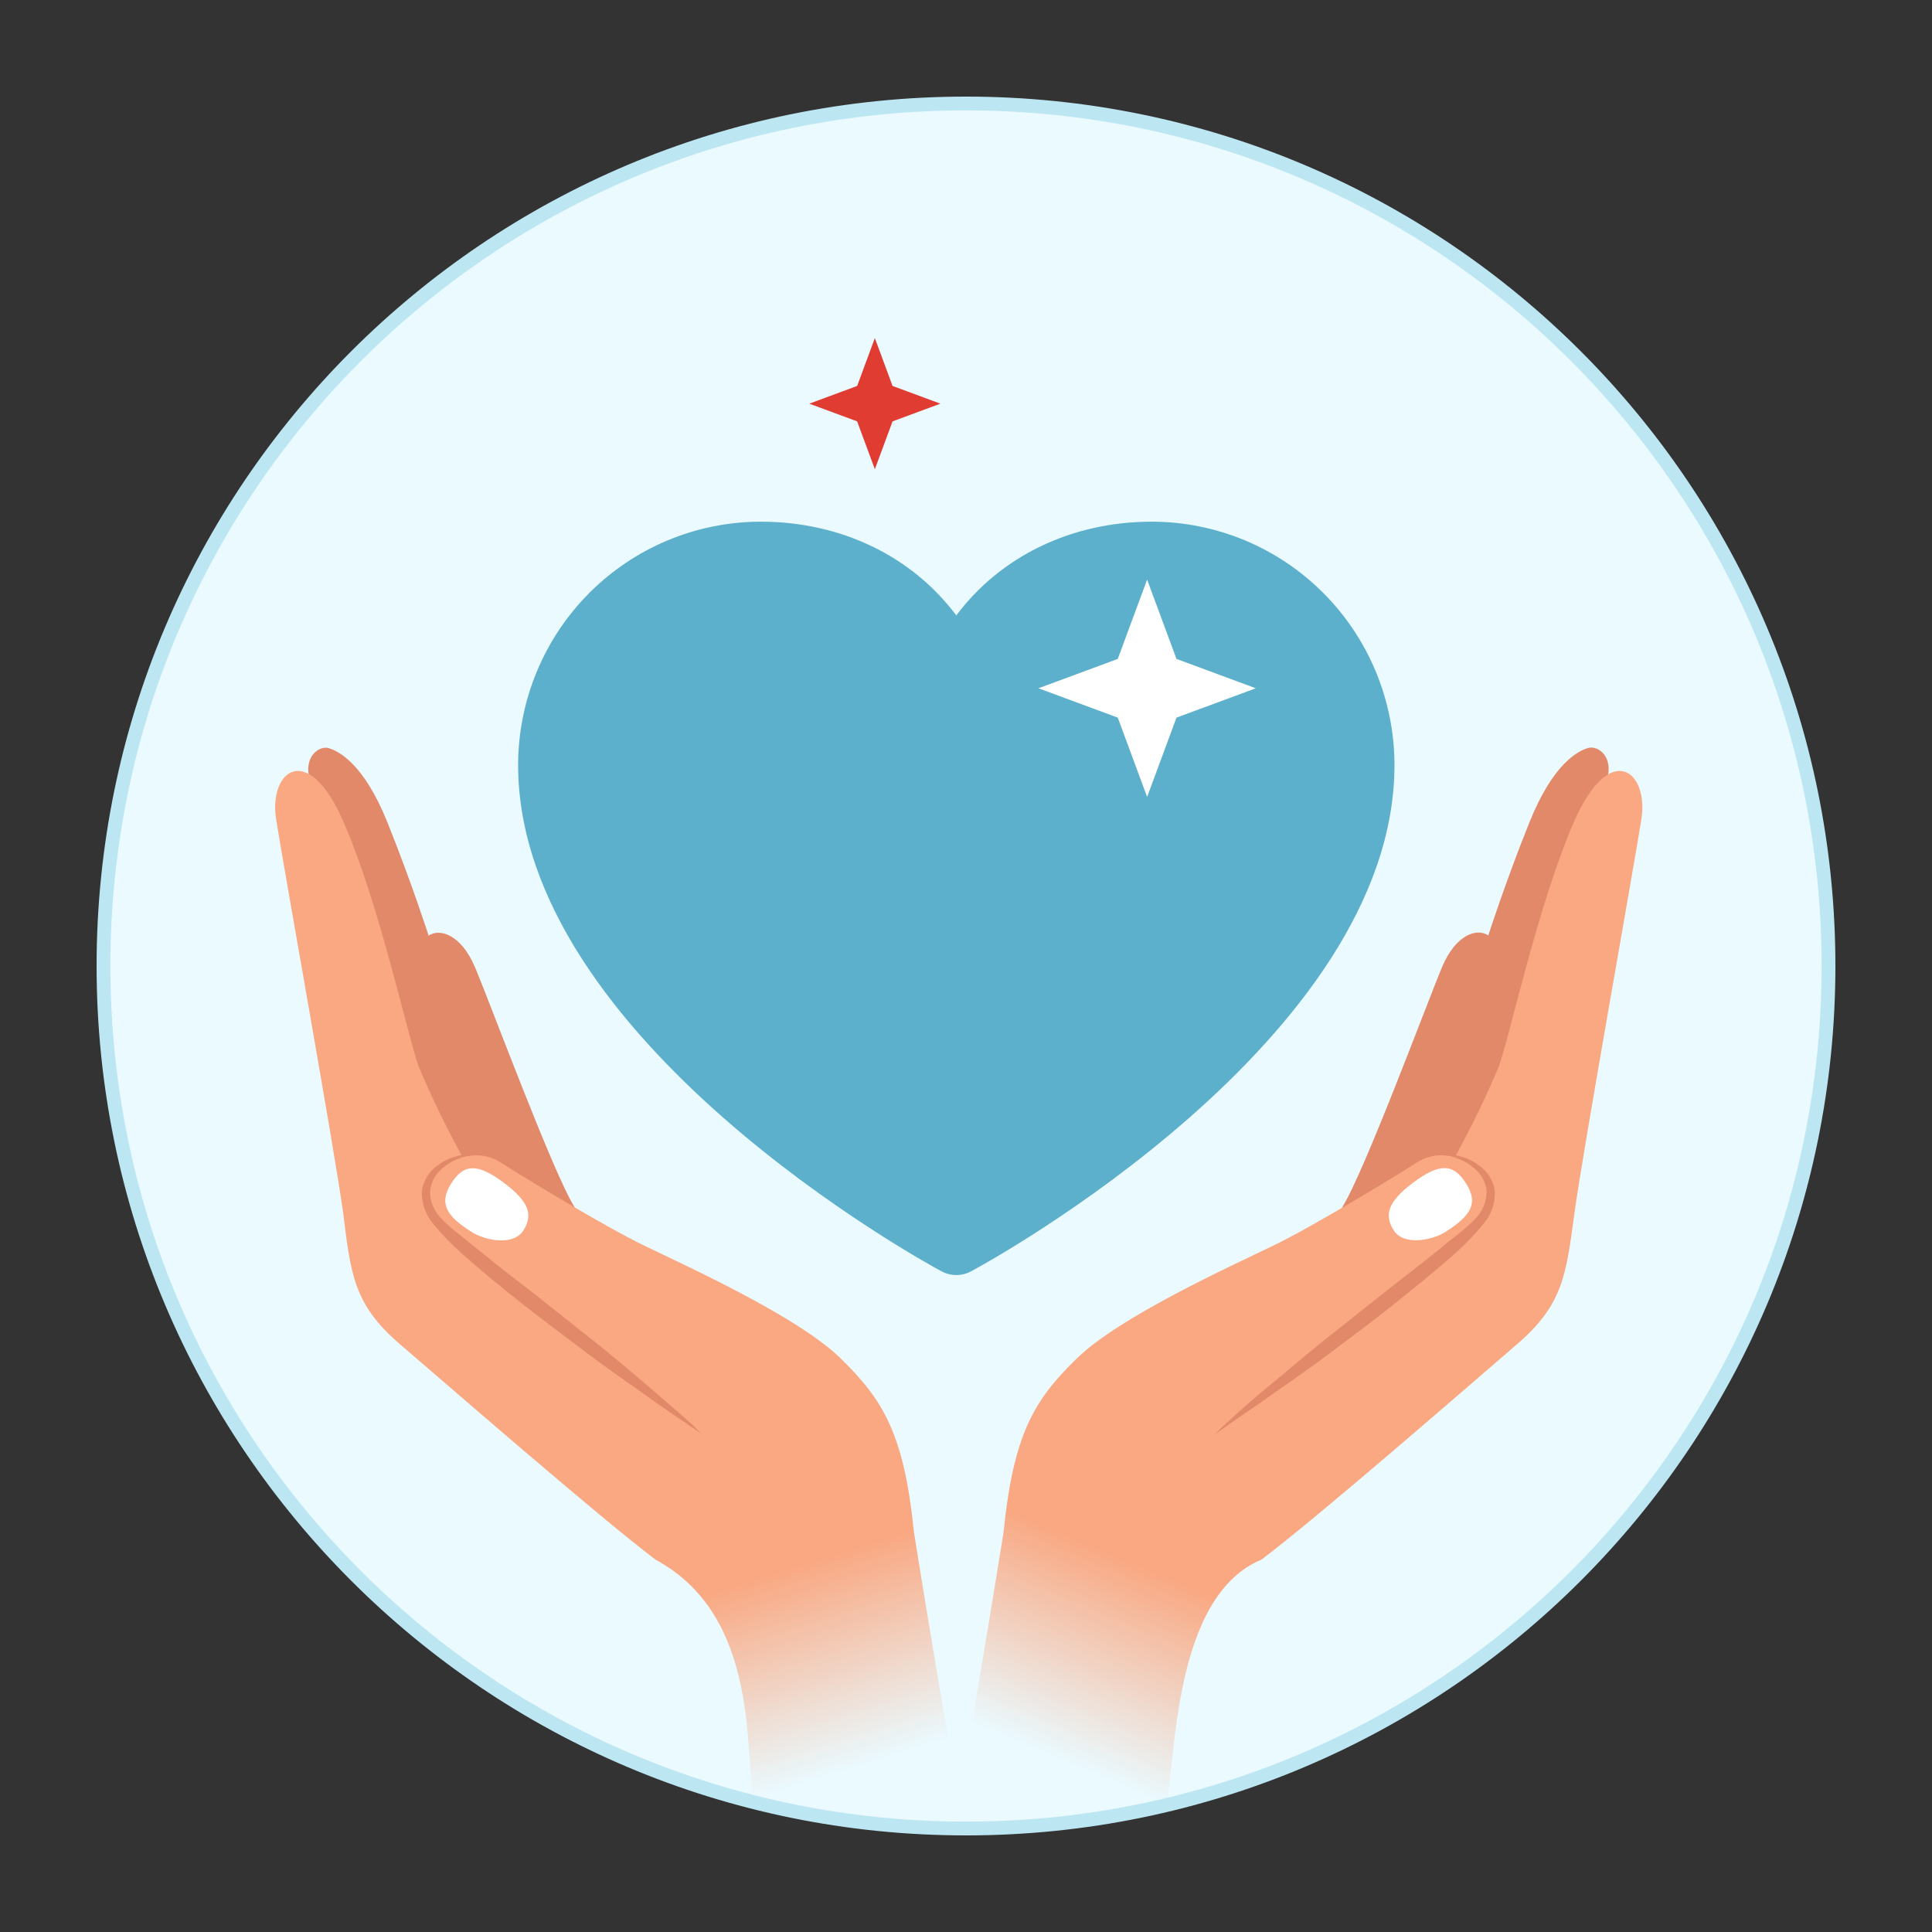
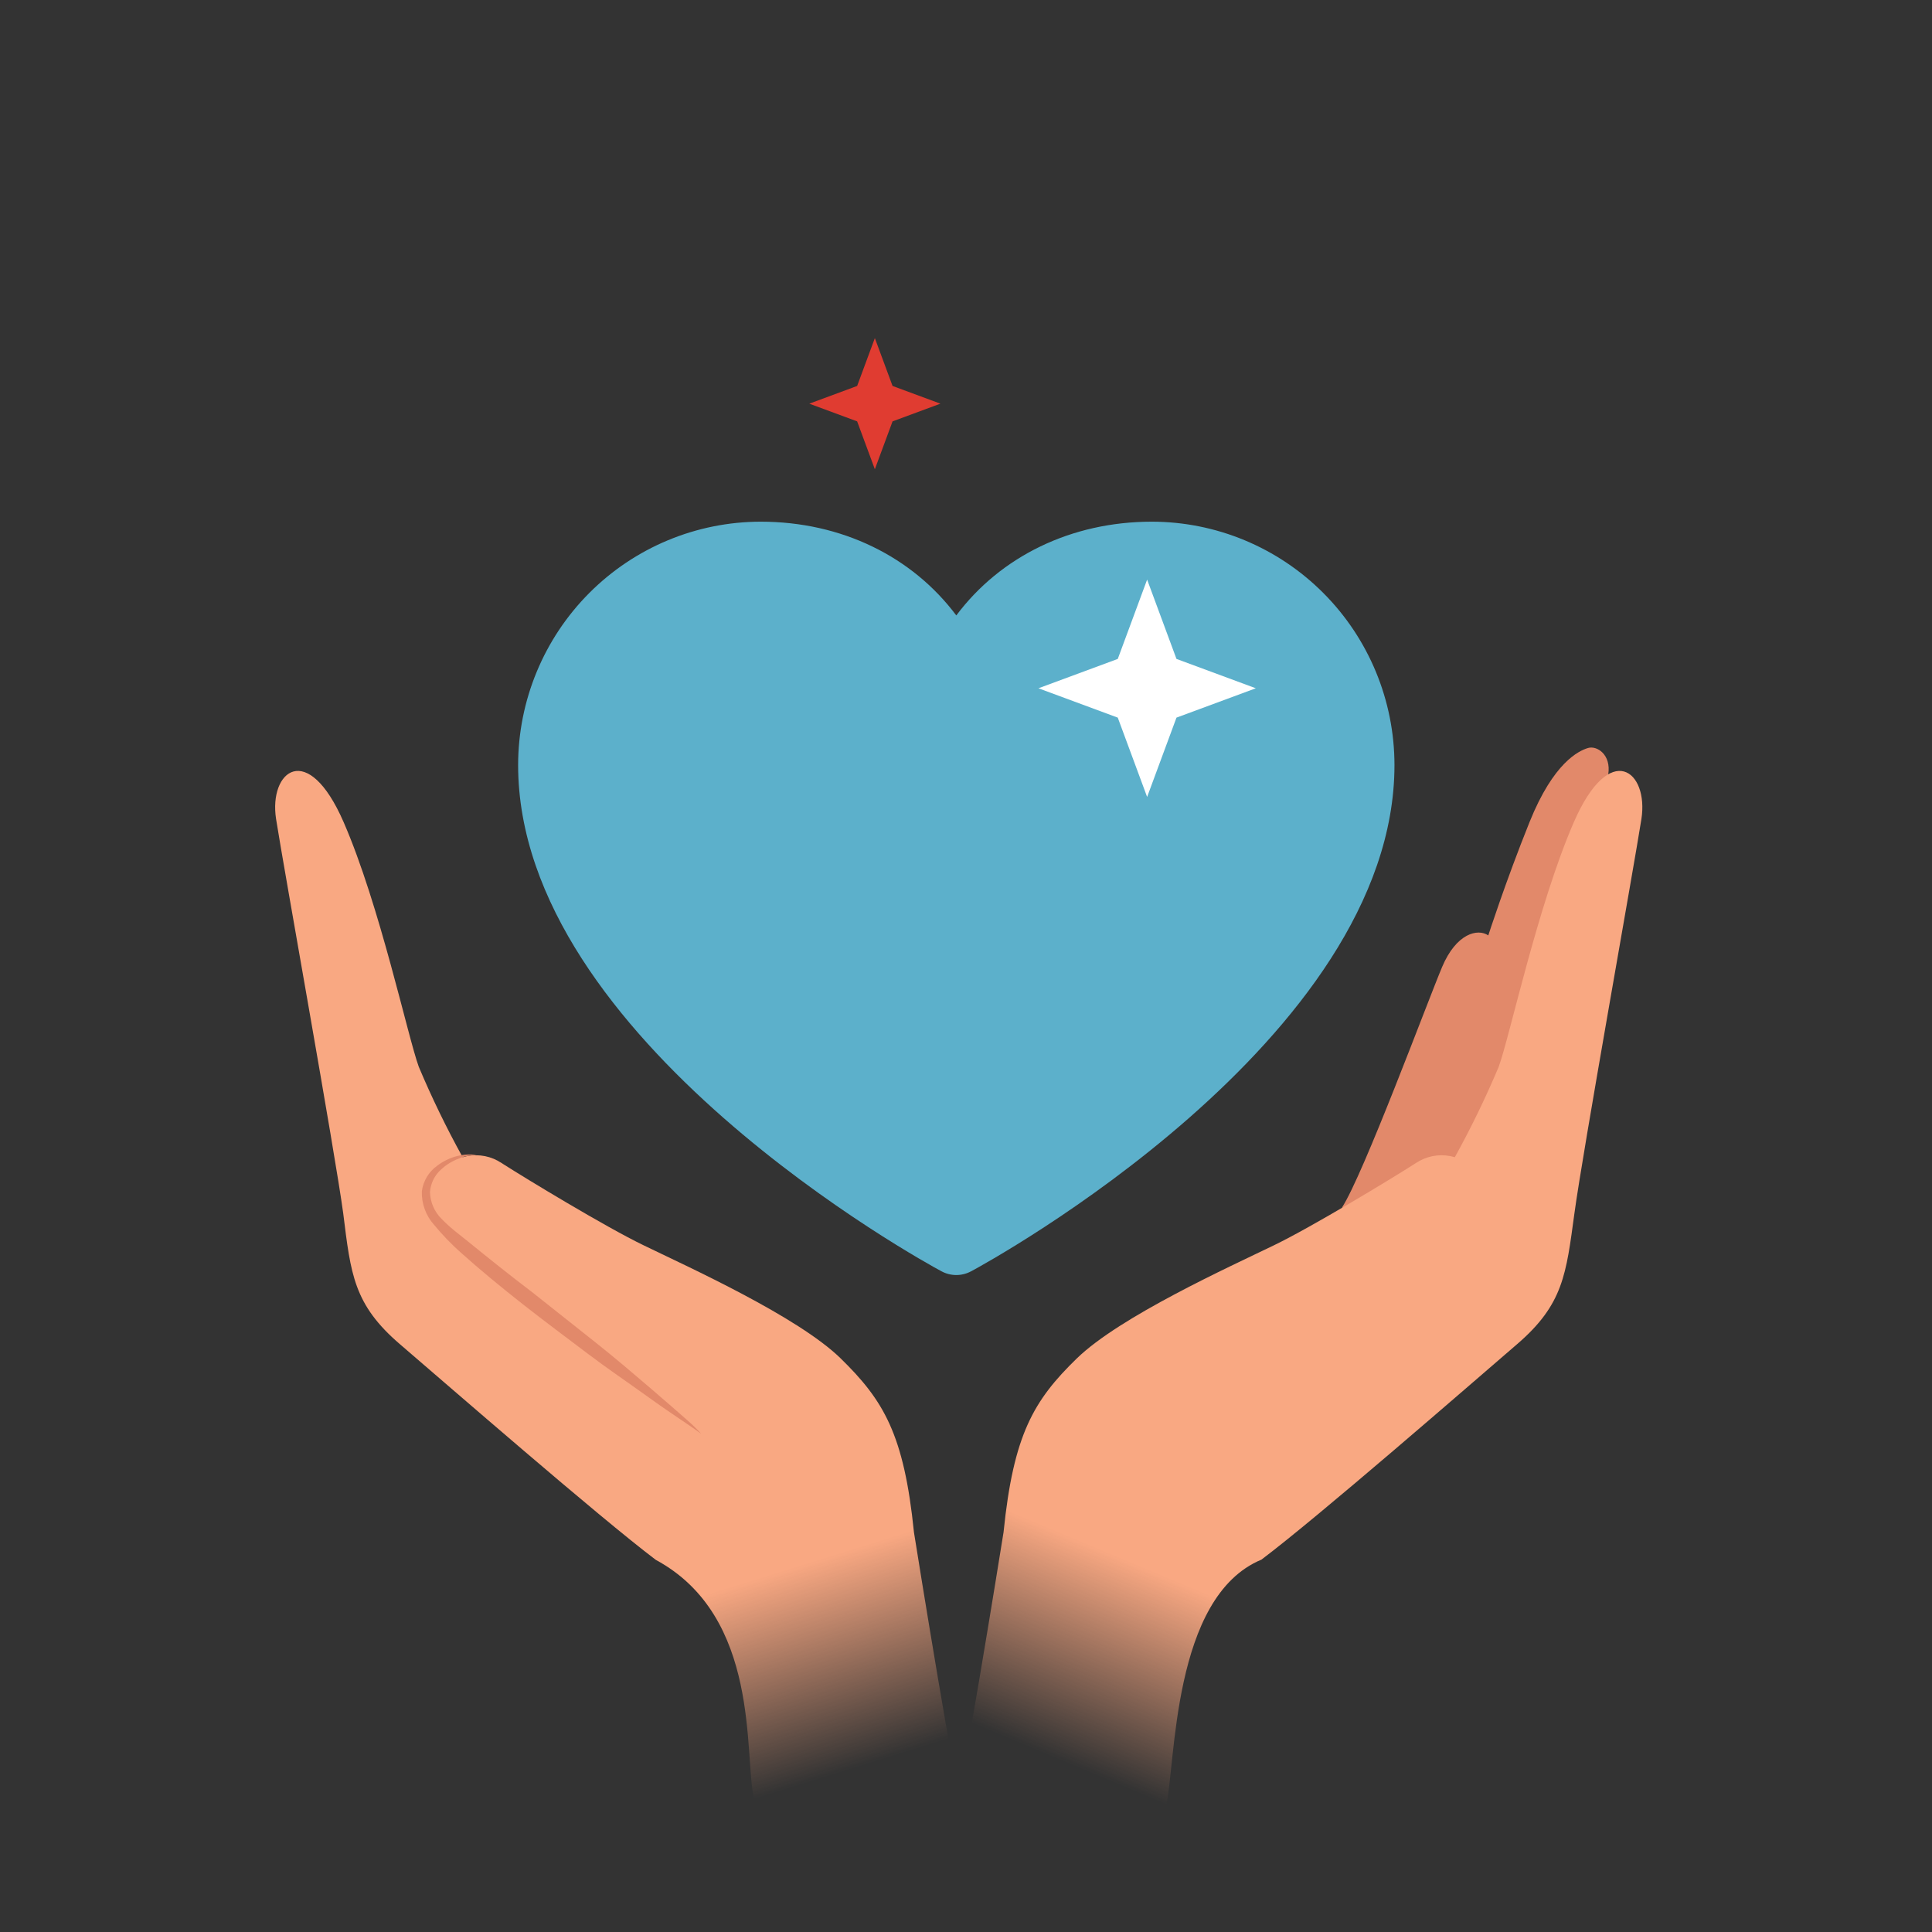
<svg xmlns="http://www.w3.org/2000/svg" width="140" height="140" viewBox="0 0 140 140" fill="none">
  <rect x="0" y="0" width="140" height="140" fill="#333333" stroke="none" />
  <g clip-path="url(#clip0_511_80875)">
    <mask id="mask0_511_80875" style="mask-type:luminance" maskUnits="userSpaceOnUse" x="0" y="0" width="140" height="140">
      <path d="M140 0H0V140H140V0Z" fill="white" />
    </mask>
    <g mask="url(#mask0_511_80875)">
-       <path d="M132.5 70C132.5 104.518 104.518 132.5 70 132.5C35.482 132.5 7.5 104.518 7.5 70C7.5 35.482 35.482 7.5 70 7.5C104.518 7.5 132.5 35.482 132.5 70Z" fill="#EAFAFF" stroke="#BDE6F3" />
      <path d="M116.539 56.116C116.765 54.681 115.72 54.004 115.066 54.205C114.412 54.405 112.581 55.233 110.838 59.566C109.095 63.899 107.847 67.784 107.847 67.784C107.089 67.26 105.532 67.629 104.503 70.065C103.474 72.5 98.787 85.152 97.242 87.506C101.855 88.806 108.951 84.654 108.951 84.654L116.539 56.116Z" fill="#E2896A" />
      <path d="M114.087 87.934C114.676 83.548 118.4 62.828 118.943 59.35C119.485 55.872 116.662 53.564 114.044 59.583C111.427 65.601 109.409 75.087 108.601 77.306C107.658 79.544 106.597 81.731 105.423 83.856C105.002 83.729 104.561 83.687 104.123 83.731C103.686 83.776 103.262 83.906 102.875 84.114L102.767 84.182C102.662 84.237 102.56 84.299 102.463 84.367C100.917 85.358 95.071 88.909 92.296 90.247C89.071 91.811 81.149 95.401 78.028 98.439C74.907 101.476 73.44 103.942 72.721 111.031C72.495 112.463 69.539 130.8 68.998 132.145L84.49 130.917C85.211 127.884 84.907 115.719 91.406 113.018C95.537 109.91 106.596 100.277 109.945 97.394C113.295 94.51 113.488 92.316 114.087 87.934Z" fill="url(#paint0_linear_511_80875)" />
-       <path d="M106.251 85.782C105.303 84.251 104.262 84.311 102.405 85.698C100.549 87.085 100.293 88.048 100.992 89.156C101.692 90.264 103.714 89.921 104.761 89.259C106.451 88.166 107.197 87.288 106.251 85.782Z" fill="white" />
-       <path d="M104.334 83.72C104.454 83.689 104.576 83.669 104.699 83.663C105.042 83.644 105.386 83.677 105.718 83.762C106.249 83.894 106.747 84.131 107.183 84.461C107.491 84.675 107.751 84.951 107.947 85.271C108.143 85.592 108.27 85.949 108.32 86.321C108.356 87.219 108.037 88.096 107.432 88.76C106.851 89.473 106.213 90.137 105.524 90.745C104.125 92.015 102.591 93.234 100.998 94.516C99.405 95.798 97.855 96.929 96.333 98.082C94.811 99.235 93.385 100.187 92.167 101.059C90.948 101.932 89.907 102.608 89.185 103.128L88.071 103.908C88.071 103.908 88.409 103.533 89.059 102.952C89.71 102.37 90.628 101.507 91.789 100.566C92.95 99.625 94.271 98.47 95.763 97.27L100.363 93.621C101.927 92.388 103.496 91.204 104.946 89.989L105.976 89.179C106.297 88.912 106.602 88.628 106.891 88.326C107.412 87.81 107.713 87.112 107.73 86.379C107.684 85.754 107.4 85.171 106.936 84.75C106.561 84.405 106.123 84.137 105.646 83.961C105.236 83.771 104.785 83.688 104.334 83.72Z" fill="#E2896A" />
-       <path d="M22.368 56.131C22.142 54.695 23.198 54.014 23.841 54.219C24.485 54.423 26.326 55.247 28.069 59.58C29.812 63.914 31.06 67.799 31.06 67.799C31.818 67.274 33.375 67.644 34.414 70.075C35.454 72.507 40.131 85.162 41.665 87.52C37.062 88.816 29.956 84.668 29.956 84.668L22.368 56.131Z" fill="#E2896A" />
      <path d="M24.872 87.93C24.283 83.544 20.549 62.828 20.006 59.35C19.463 55.872 22.287 53.564 24.904 59.583C27.522 65.601 29.54 75.087 30.347 77.306C31.29 79.544 32.351 81.73 33.526 83.856C33.947 83.729 34.388 83.687 34.825 83.731C35.263 83.775 35.687 83.905 36.074 84.114L36.181 84.181C36.287 84.237 36.389 84.298 36.486 84.367C38.032 85.357 43.877 88.909 46.653 90.246C49.878 91.811 57.81 95.397 60.921 98.438C64.032 101.48 65.509 103.942 66.228 111.031C66.454 112.463 69.391 130.728 69.938 132.071L54.628 130.245C53.905 127.217 55.146 117.144 47.525 113.036C43.405 109.924 32.346 100.291 28.986 97.411C25.627 94.532 25.419 92.331 24.872 87.93Z" fill="url(#paint1_linear_511_80875)" />
-       <path d="M32.676 85.789C33.614 84.262 34.656 84.322 36.512 85.709C38.369 87.096 38.635 88.055 37.925 89.166C37.215 90.278 35.214 89.928 34.167 89.266C32.456 88.181 31.752 87.287 32.676 85.789Z" fill="white" />
      <path d="M34.573 83.735C34.118 83.694 33.66 83.771 33.243 83.958C32.769 84.133 32.334 84.4 31.964 84.744C31.493 85.163 31.205 85.749 31.159 86.377C31.176 87.11 31.477 87.808 31.998 88.324C32.291 88.624 32.6 88.907 32.924 89.173L33.944 89.987C35.393 91.167 36.982 92.438 38.536 93.615L43.137 97.264C44.603 98.426 45.931 99.567 47.1 100.564C48.269 101.561 49.179 102.368 49.84 102.946C50.184 103.247 50.511 103.567 50.818 103.906C50.818 103.906 50.426 103.61 49.704 103.126C48.983 102.641 47.945 101.94 46.722 101.057C45.5 100.174 44.057 99.206 42.567 98.076C41.077 96.947 39.469 95.754 37.891 94.514C36.314 93.274 34.774 92.009 33.365 90.743C32.68 90.131 32.042 89.467 31.457 88.758C30.857 88.09 30.539 87.216 30.569 86.319C30.619 85.948 30.744 85.592 30.938 85.273C31.132 84.953 31.39 84.677 31.696 84.462C32.132 84.133 32.63 83.895 33.16 83.763C33.497 83.679 33.844 83.645 34.19 83.661C34.32 83.672 34.448 83.697 34.573 83.735Z" fill="#E2896A" />
      <path d="M101.049 55.435C101.049 75.343 71.625 91.457 70.372 92.122C70.041 92.3 69.672 92.394 69.297 92.394C68.922 92.394 68.553 92.3 68.223 92.122C66.97 91.457 37.545 75.343 37.545 55.435C37.551 50.76 39.404 46.279 42.699 42.973C45.995 39.667 50.462 37.808 55.122 37.803C60.977 37.803 66.102 40.328 69.297 44.597C72.492 40.328 77.618 37.803 83.472 37.803C88.132 37.808 92.6 39.667 95.895 42.973C99.191 46.279 101.044 50.76 101.049 55.435Z" fill="#5CB0CB" />
      <path d="M83.125 42L85.252 47.748L91 49.875L85.252 52.002L83.125 57.75L80.998 52.002L75.25 49.875L80.998 47.748L83.125 42Z" fill="white" />
      <path d="M63.395 24.5L64.678 27.968L68.146 29.251L64.678 30.534L63.395 34.002L62.112 30.534L58.644 29.251L62.112 27.968L63.395 24.5Z" fill="#E03C31" />
    </g>
  </g>
  <defs>
    <linearGradient id="paint0_linear_511_80875" x1="110.143" y1="53.157" x2="78.63" y2="128.309" gradientUnits="userSpaceOnUse">
      <stop offset="0.813" stop-color="#F9A882" />
      <stop offset="1" stop-color="#F9A882" stop-opacity="0" />
    </linearGradient>
    <linearGradient id="paint1_linear_511_80875" x1="28.79" y1="53.163" x2="52.943" y2="130.921" gradientUnits="userSpaceOnUse">
      <stop offset="0.813" stop-color="#F9A882" />
      <stop offset="1" stop-color="#F9A882" stop-opacity="0" />
    </linearGradient>
    <clipPath id="clip0_511_80875">
      <rect width="140" height="140" fill="white" />
    </clipPath>
  </defs>
</svg>